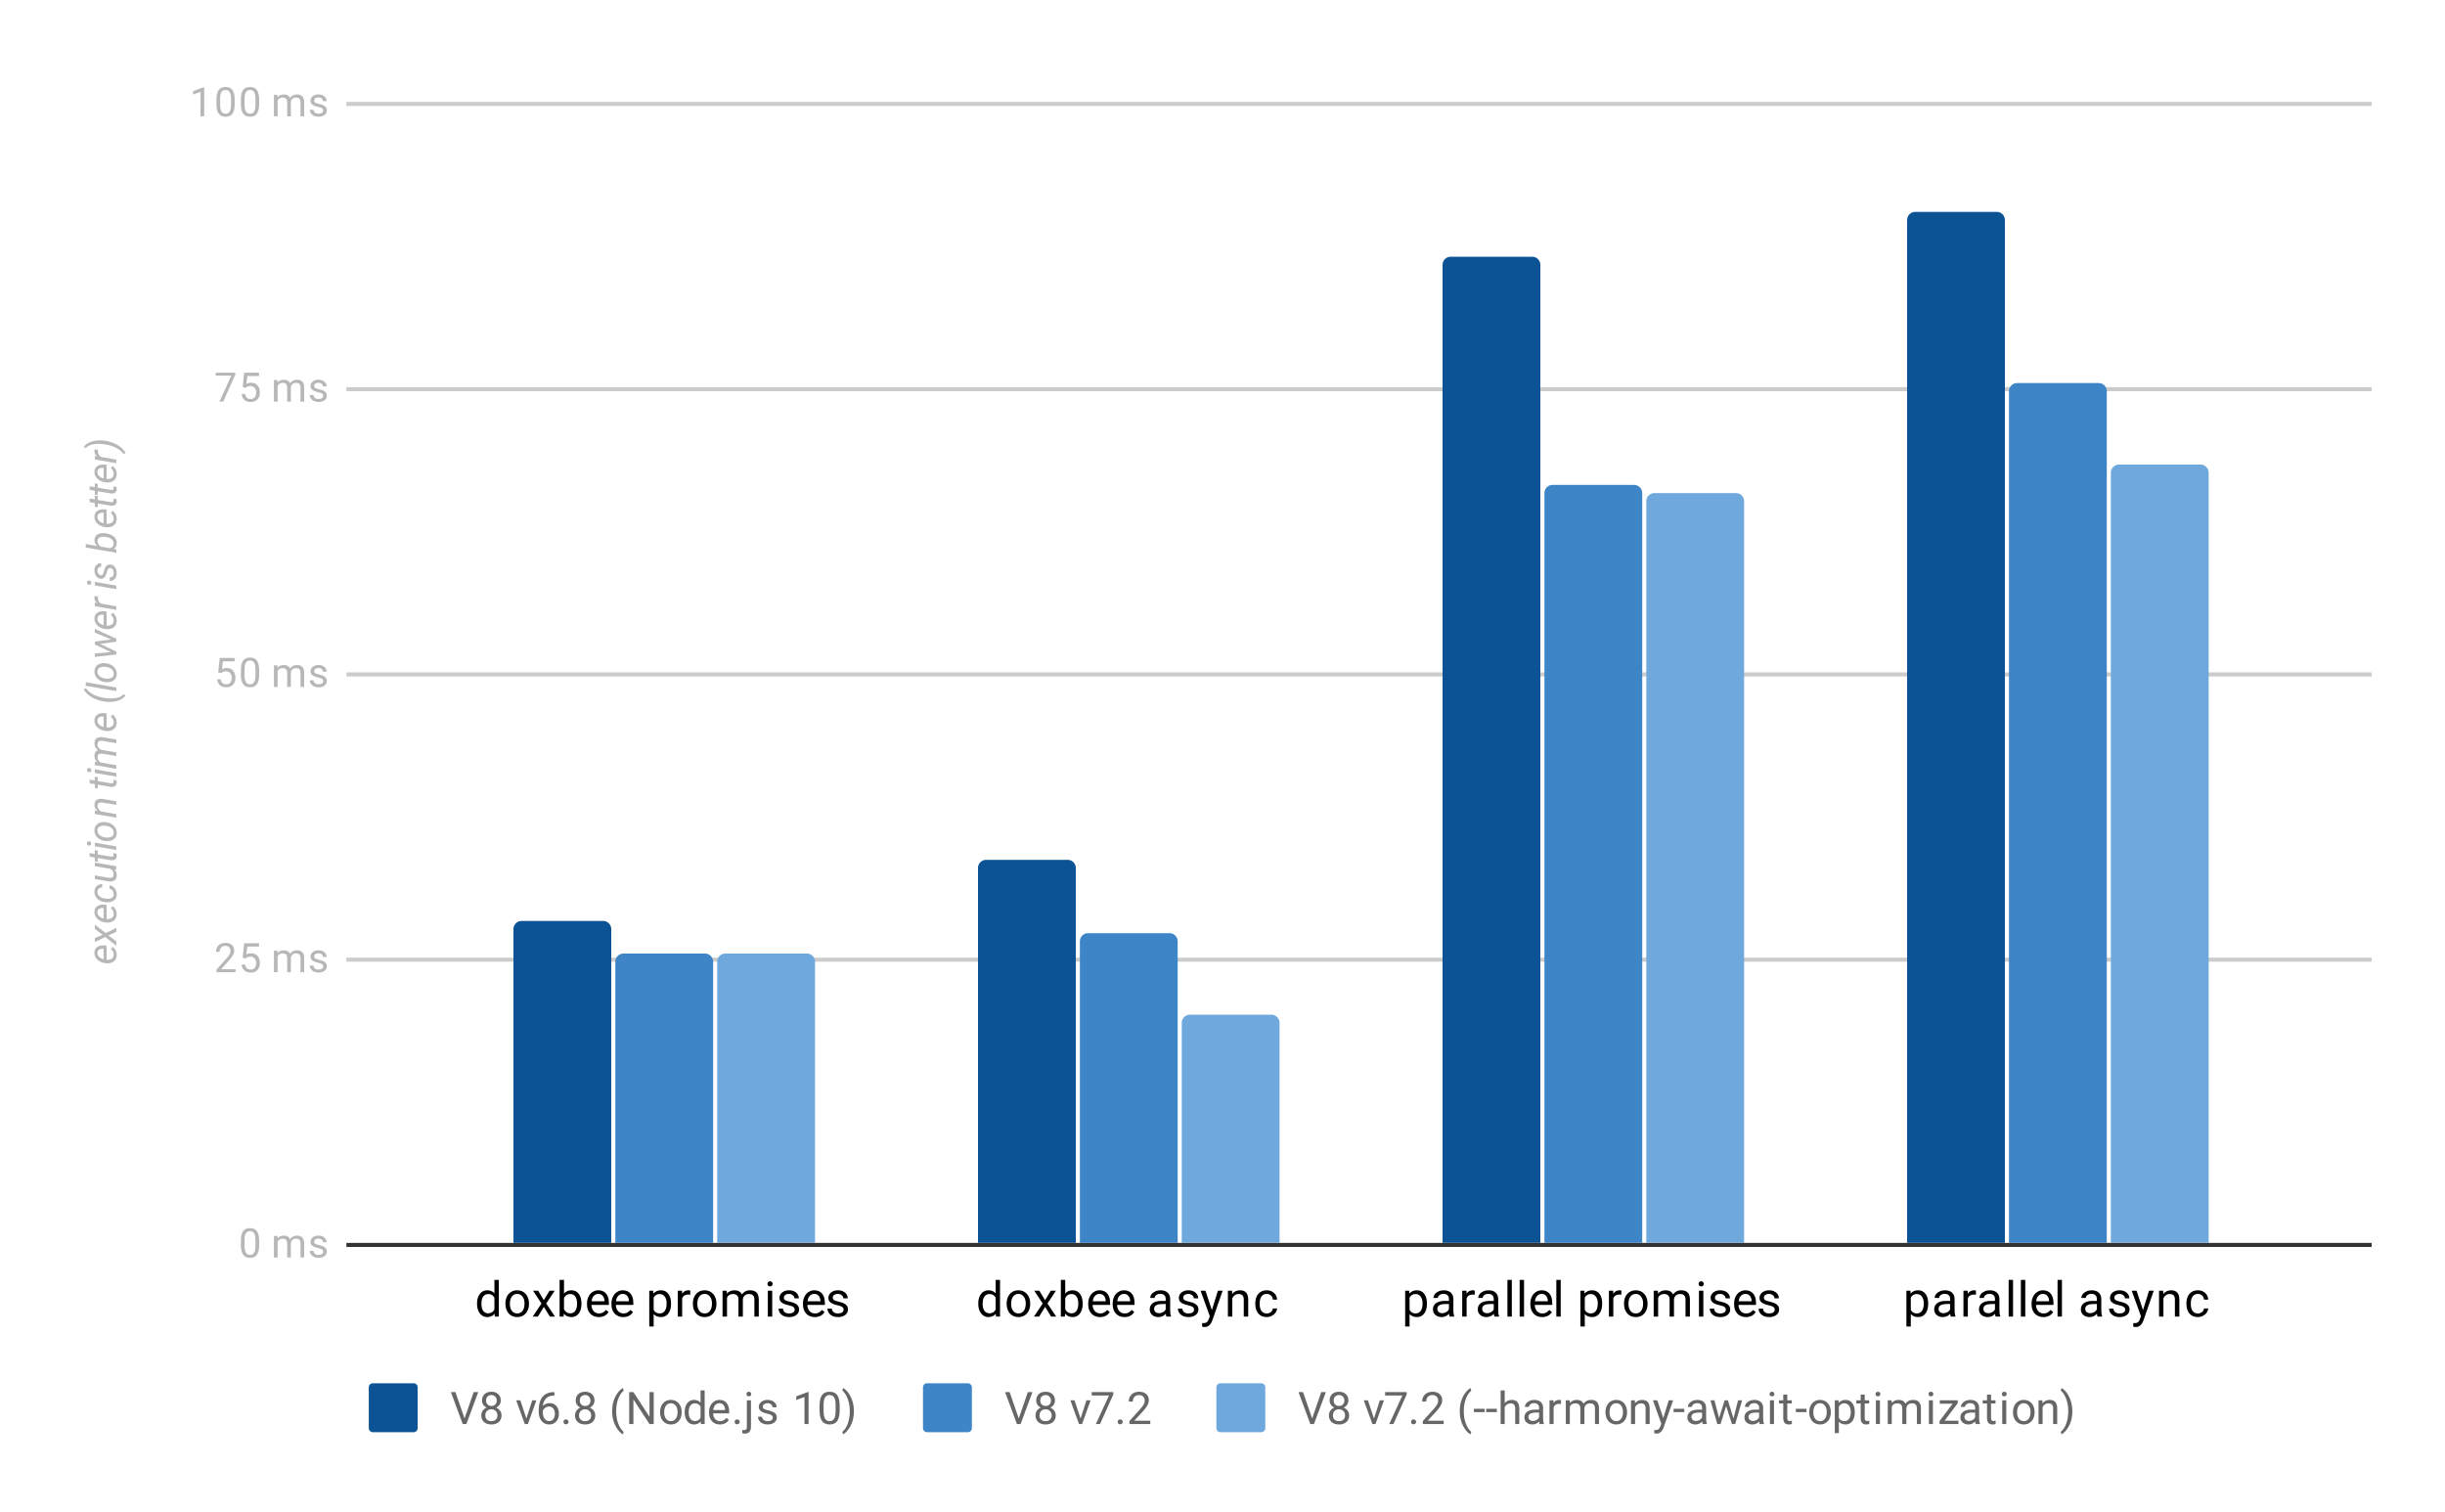
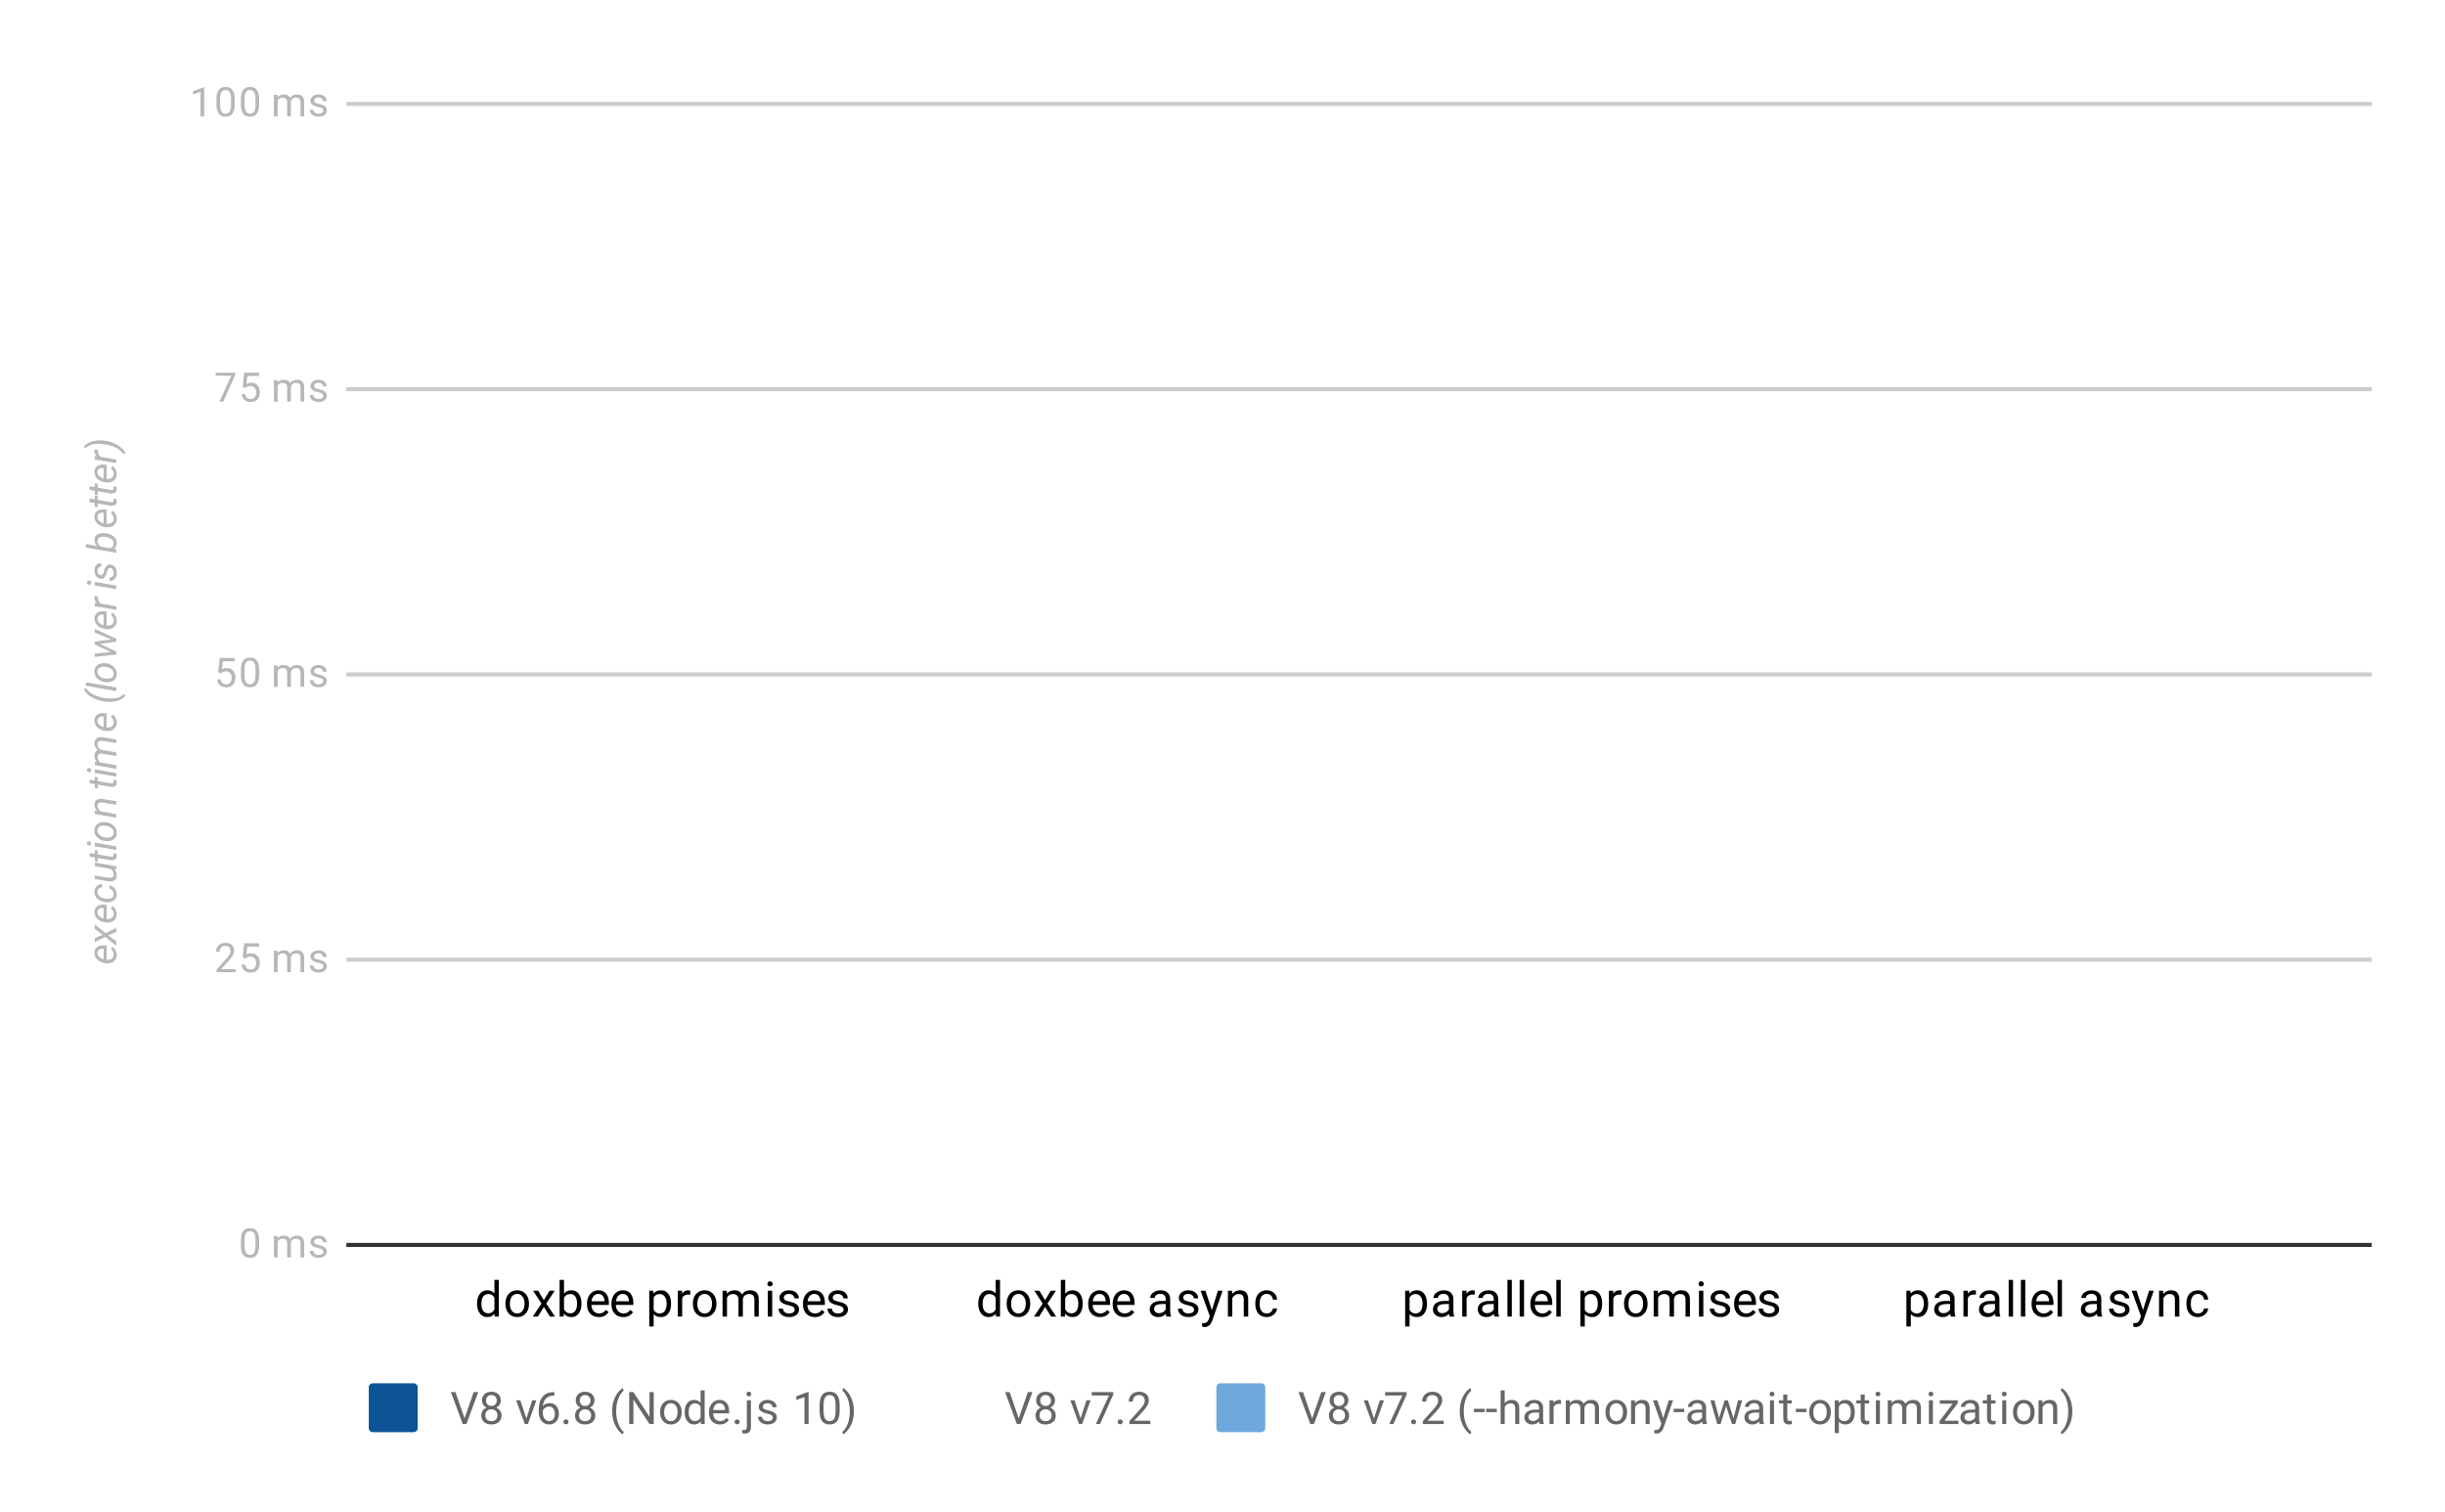
<svg xmlns="http://www.w3.org/2000/svg" fill="none" height="371" stroke-linecap="square" stroke-miterlimit="10" width="600">
  <clipPath id="a">
-     <path d="M85.55 25.05h495.9v280.033H85.55z" />
-   </clipPath>
-   <path d="M0 0h600v371H0z" fill="#fff" />
+     </clipPath>
+   <path d="M0 0h600v371H0" fill="#fff" />
  <path d="M0 0h600v371H0z" fill="#fff" />
  <path d="M85.5 305.5h496" stroke="#333" stroke-linecap="butt" />
  <path d="M85.5 235.5h496M85.5 165.5h496M85.5 95.5h496M85.5 25.5h496" stroke="#ccc" stroke-linecap="butt" />
  <path clip-path="url(#a)" d="M150 305h-24v-77a2 2 0 0 1 2-2h20a2 2 0 0 1 2 2zM264 305h-24v-92a2 2 0 0 1 2-2h20a2 2 0 0 1 2 2zM378 305h-24V65a2 2 0 0 1 2-2h20a2 2 0 0 1 2 2zM492 305h-24V54a2 2 0 0 1 2-2h20a2 2 0 0 1 2 2z" fill="#0b5394" />
  <path clip-path="url(#a)" d="M175 305h-24v-69a2 2 0 0 1 2-2h20a2 2 0 0 1 2 2zM289 305h-24v-74a2 2 0 0 1 2-2h20a2 2 0 0 1 2 2zM403 305h-24V121a2 2 0 0 1 2-2h20a2 2 0 0 1 2 2zM517 305h-24V96a2 2 0 0 1 2-2h20a2 2 0 0 1 2 2z" fill="#3d85c6" />
  <path clip-path="url(#a)" d="M200 305h-24v-69a2 2 0 0 1 2-2h20a2 2 0 0 1 2 2zM314 305h-24v-54a2 2 0 0 1 2-2h20a2 2 0 0 1 2 2zM428 305h-24V123a2 2 0 0 1 2-2h20a2 2 0 0 1 2 2zM542 305h-24V116a2 2 0 0 1 2-2h20a2 2 0 0 1 2 2z" fill="#6fa8dc" />
  <g fill="#b7b7b7">
    <path d="M28.644 234.38q-.016.984-.719 1.546-.719.547-1.812.469l-.22-.031q-.78-.079-1.421-.454-.656-.39-.984-.937-.329-.563-.313-1.203.016-.813.547-1.266.516-.469 1.406-.515.313-.016.64.015l.391.063v3.453q.72.078 1.235-.235.5-.328.515-.984.016-.781-.703-1.437l.438-.516q.469.344.75.875.265.516.25 1.156zm-4.735-.563q-.015.547.375.953.375.406 1.141.656v-2.578l-.078-.016q-.61-.078-1.016.203-.406.266-.422.782zm1.282-4.422l-1.922-1.438v-1.078l2.656 2.11 2.625-1.282v.953l-1.969.875 1.969 1.5v1.079l-2.719-2.188-2.562 1.25v-.969zm3.453-5.016q-.016.985-.719 1.547-.719.547-1.812.469l-.22-.031q-.78-.079-1.421-.454-.656-.39-.984-.937-.329-.563-.313-1.203.016-.813.547-1.266.516-.469 1.406-.515.313-.016.64.015l.391.063v3.453q.72.078 1.235-.235.5-.328.515-.984.016-.781-.703-1.437l.438-.516q.469.344.75.875.265.516.25 1.156zm-4.735-.562q-.015.547.375.953.375.406 1.141.656v-2.578l-.078-.016q-.61-.078-1.016.203-.406.266-.422.782zm4-4.391q.016-.469-.265-.844-.297-.39-.75-.5l-.016-.843q.5.078.922.406.406.328.64.828.22.484.204 1 0 .656-.328 1.125-.344.453-.938.672-.61.203-1.36.14l-.234-.03q-.765-.095-1.359-.438-.61-.36-.937-.922-.344-.563-.313-1.25.016-.828.563-1.328.53-.5 1.343-.5v.828q-.515.015-.828.297-.328.265-.344.734-.015.703.516 1.156.516.453 1.469.563l.125.015q.312.032.64.016.579-.031.907-.312.328-.297.343-.813zm.125-6.11q.641.61.61 1.579-.016.75-.531 1.125-.532.36-1.438.265l-3.406-.578v-.875l3.422.563q.218.031.422.015.359-.03.562-.203.188-.187.203-.531.031-.937-.765-1.453l-3.844-.672v-.875l5.281.906v.844zm-6.046-3.984l1.28.219v-.953l.704.125v.953l3.281.547q.125.016.235 0 .375-.031.375-.406 0-.157-.047-.438l.734.078q.094.313.094.64-.016.532-.39.798-.376.25-1.016.203l-3.266-.547v.938l-.703-.125v-.922l-1.281-.235zm6.562-1.625v.875l-5.281-.906v-.89zm-7.219-.734q0-.219.14-.36.142-.156.376-.156t.39.157q.141.14.157.375 0 .218-.14.375-.141.14-.376.14-.234-.015-.375-.156-.156-.14-.172-.375zm1.844-3.25q0-.656.36-1.125.343-.484.968-.703.61-.235 1.344-.156l.11.015q.765.094 1.39.453.625.36.984.953.344.579.313 1.266 0 .656-.344 1.14-.36.47-.969.688-.61.219-1.328.156-.828-.062-1.484-.437t-1.016-.953q-.36-.594-.328-1.297zm2.828 1.797q.313.047.64 0 .579-.047.923-.328.328-.297.343-.797.016-.438-.203-.813-.234-.375-.703-.625t-1.047-.328q-.453-.031-.75-.015-.593.062-.937.359-.344.297-.36.797-.015.672.532 1.156.547.484 1.453.594zm-2.734-6.61l.656.125q-.781-.703-.75-1.625.016-.734.516-1.093.5-.36 1.39-.266l3.469.578v.875l-3.484-.578q-.235-.031-.438 0-.687.078-.703.797-.016.797.86 1.406l3.765.656v.875l-5.281-.906zm-1.281-7.578l1.28.219v-.953l.704.125v.953l3.281.547q.125.016.235 0 .375-.031.375-.406 0-.157-.047-.438l.734.078q.094.313.094.64-.016.532-.39.798-.376.25-1.016.203l-3.266-.547v.938l-.703-.125v-.922l-1.281-.235zm6.562-1.625v.875l-5.281-.906v-.89zm-7.219-.734q0-.219.14-.36.142-.156.376-.156t.39.157q.141.14.157.375 0 .218-.14.375-.141.14-.376.14-.234-.015-.375-.156-.156-.14-.172-.375zm1.938-2.047l.578.11q-.703-.672-.672-1.61 0-.5.219-.844.219-.36.625-.484-.875-.75-.844-1.75.016-.797.531-1.172.5-.375 1.375-.281l3.469.578v.89l-3.484-.578q-.25-.03-.47 0-.655.094-.671.86-.016.484.297.89.312.391.812.5l3.516.594v.89l-3.484-.577q-.532-.078-.828.156-.297.234-.297.703-.032.828.75 1.313l3.859.671v.891l-5.281-.922zm5.375-9.547q-.016.985-.719 1.547-.719.547-1.812.469l-.22-.031q-.78-.079-1.421-.454-.656-.39-.984-.937-.329-.563-.313-1.203.016-.813.547-1.266.516-.469 1.406-.515.313-.016.64.015l.391.063v3.453q.72.078 1.235-.235.5-.328.515-.984.016-.781-.703-1.437l.438-.516q.469.344.75.875.265.516.25 1.156zm-4.735-.562q-.015.547.375.953.375.406 1.141.656v-2.578l-.078-.016q-.61-.078-1.016.203-.406.266-.422.782zm1.782-4.657q-1.141-.156-2.203-.593-1.079-.438-1.829-1.063-.75-.64-1.14-1.422l.61-.14q.577.78 1.5 1.328.905.547 2.187.844 1.265.296 2.484.28 1.016 0 1.781-.25.766-.265 1.219-.765l.547.219q-.563.828-1.672 1.266-1.11.421-2.547.375-.469 0-.89-.063zm2.859-3.453v.875l-7.5-1.297v-.875zm-5.375-3.984q0-.656.36-1.125.343-.484.968-.703.61-.235 1.344-.156l.11.015q.765.094 1.39.453.625.36.984.953.344.579.313 1.266 0 .656-.344 1.14-.36.47-.969.688-.61.219-1.328.156-.828-.062-1.484-.437t-1.016-.953q-.36-.594-.328-1.297zm2.828 1.797q.313.047.64 0 .579-.047.923-.328.328-.297.343-.797.016-.438-.203-.813-.234-.375-.703-.625t-1.047-.328q-.453-.031-.75-.015-.593.062-.937.359-.344.297-.36.797-.015.672.532 1.156.547.484 1.453.594zm1.297-9.594l-4.031-1.687v-.907l5.281 2.407v.718l-4 .547 4 1.89v.72l-5.281.578v-.844l3.937-.328-3.937-1.875v-.703zm1.344-4.547q-.016.985-.719 1.547-.719.547-1.812.469l-.22-.031q-.78-.079-1.421-.454-.656-.39-.984-.937-.329-.563-.313-1.203.016-.813.547-1.266.516-.469 1.406-.515.313-.016.64.015l.391.063v3.453q.72.078 1.235-.235.5-.328.515-.984.016-.781-.703-1.437l.438-.516q.469.344.75.875.265.516.25 1.156zm-4.735-.562q-.015.547.375.953.375.406 1.141.656v-2.578l-.078-.016q-.61-.078-1.016.203-.406.266-.422.782zm.157-5.438l-.032.422q0 .844.766 1.328l3.75.656v.875l-5.281-.906v-.86l.61.126q-.735-.563-.72-1.313 0-.172.079-.422zm4.484-2.672v.875l-5.281-.906v-.89zm-7.219-.734q0-.219.14-.36.142-.156.376-.156t.39.157q.141.14.157.375 0 .218-.14.375-.141.14-.376.14-.234-.015-.375-.156-.156-.14-.172-.375zm5.782-3.578q-.547-.078-.766.594l-.266.921q-.406 1.157-1.328 1.125-.703-.03-1.14-.625-.454-.609-.438-1.437 0-.797.469-1.297.453-.5 1.187-.484l-.015.89q-.391-.015-.641.25-.25.25-.266.688 0 .453.235.781.219.313.578.36.453.062.656-.563l.125-.438q.235-.906.61-1.28.375-.391.937-.36.5.031.86.328.359.281.562.781.187.485.172 1.031 0 .844-.485 1.391-.484.547-1.234.516v-.875q.438 0 .719-.282.265-.28.265-.78 0-.485-.203-.829-.218-.36-.593-.406zm-1.188-8.531q.813.109 1.469.453.64.343.969.843.312.485.296 1.094-.03.953-.718 1.422l.609.172v.812l-7.5-1.296v-.891l2.797.531q-.703-.625-.672-1.531.016-.766.563-1.188.53-.437 1.484-.453.312 0 .61.032zm-.5.843q-.719-.015-1.094.25-.375.25-.406.766-.016.828.828 1.406l2.313.39q.797-.296.812-1.093.031-.531-.297-.906-.328-.39-.906-.594-.594-.203-1.25-.219zm3.219-4.328q-.016.985-.719 1.547-.719.547-1.812.469l-.22-.031q-.78-.079-1.421-.454-.656-.39-.984-.937-.329-.563-.313-1.203.016-.813.547-1.266.516-.469 1.406-.515.313-.016.64.015l.391.063v3.453q.72.078 1.235-.235.5-.328.515-.984.016-.781-.703-1.437l.438-.516q.469.344.75.875.265.516.25 1.156zm-4.735-.562q-.015.547.375.953.375.406 1.141.656v-2.578l-.078-.016q-.61-.078-1.016.203-.406.266-.422.782zm-1.921-4.485l1.28.219v-.953l.704.125v.953l3.281.547q.125.016.235 0 .375-.031.375-.406 0-.157-.047-.438l.734.078q.094.313.094.64-.016.532-.39.798-.376.25-1.016.203l-3.266-.547v.938l-.703-.125v-.922l-1.281-.235zm0-3l1.28.219v-.953l.704.125v.953l3.281.547q.125.016.235 0 .375-.031.375-.406 0-.157-.047-.438l.734.078q.094.313.094.64-.016.532-.39.798-.376.25-1.016.203l-3.266-.547v.938l-.703-.125v-.922l-1.281-.235zm6.656-2.953q-.016.985-.719 1.547-.719.547-1.812.469l-.22-.031q-.78-.079-1.421-.454-.656-.39-.984-.937-.329-.563-.313-1.203.016-.813.547-1.266.516-.469 1.406-.515.313-.016.64.015l.391.063v3.453q.72.078 1.235-.235.5-.328.515-.984.016-.781-.703-1.437l.438-.516q.469.344.75.875.265.516.25 1.156zm-4.735-.562q-.015.547.375.953.375.406 1.141.656v-2.578l-.078-.016q-.61-.078-1.016.203-.406.266-.422.782zm.157-5.438l-.032.422q0 .844.766 1.328l3.75.656v.875l-5.281-.906v-.86l.61.126q-.735-.563-.72-1.313 0-.172.079-.422zm1.625-2.234q1.187.172 2.25.625 1.062.437 1.797 1.078.734.625 1.109 1.39l-.563.126q-1.25-1.672-4.046-2.235-1.125-.219-2.157-.219-2.093.032-3 1.016l-.547-.219q.375-.547 1.016-.922.625-.39 1.469-.562.828-.188 1.734-.156.469.015.89.062zM63.597 305.552q0 1.578-.547 2.36-.531.765-1.688.765-1.14 0-1.687-.75-.547-.75-.563-2.25v-1.203q0-1.578.532-2.328.547-.766 1.703-.766 1.156 0 1.687.735.547.734.563 2.265zm-.906-1.234q0-1.157-.329-1.672-.312-.531-1.015-.531-.688 0-1.016.53-.312.516-.312 1.595v1.453q0 1.156.328 1.703.344.547 1.015.547.672 0 .985-.516.328-.516.344-1.625zm5.39-1.016l.031.578q.579-.672 1.563-.672 1.11 0 1.516.844.25-.375.671-.61.438-.234 1-.234 1.75 0 1.782 1.828v3.547h-.907V305.1q0-.563-.265-.844-.25-.281-.86-.281-.515 0-.843.297-.328.297-.39.812v3.5h-.907v-3.468q0-1.141-1.125-1.141-.89 0-1.219.75v3.86h-.906v-5.282zm11.235 3.875q0-.36-.282-.562-.28-.204-.968-.344-.672-.156-1.079-.36-.406-.203-.609-.484-.187-.281-.187-.672 0-.656.546-1.094.563-.453 1.407-.453.906 0 1.453.47.562.452.562 1.171h-.906q0-.375-.312-.64-.313-.266-.797-.266-.485 0-.766.218-.281.22-.281.563 0 .328.25.5.266.156.937.312.688.141 1.11.36.422.203.61.5.202.297.202.719 0 .718-.562 1.14-.563.422-1.469.422-.625 0-1.125-.219-.484-.234-.766-.625-.265-.406-.265-.875h.906q.016.453.36.72.343.265.89.265.516 0 .828-.203.313-.22.313-.563zM57.8 238.575h-4.656v-.656l2.453-2.735q.547-.609.75-1 .219-.39.219-.812 0-.547-.344-.906-.328-.36-.89-.36-.673 0-1.048.39-.375.376-.375 1.063h-.906q0-.984.625-1.578.64-.61 1.703-.61.985 0 1.563.516t.578 1.391q0 1.047-1.344 2.5l-1.89 2.063H57.8zm1.75-3.563l.375-3.546h3.64v.828h-2.874l-.22 1.937q.517-.297 1.188-.297.97 0 1.532.641.578.64.578 1.734 0 1.094-.594 1.735-.594.625-1.656.625-.938 0-1.547-.516-.594-.531-.672-1.453h.86q.078.61.421.922.36.312.938.312.625 0 .984-.421.36-.438.36-1.188 0-.719-.391-1.14-.375-.438-1.031-.438-.579 0-.922.25l-.235.203zm8.531-1.718l.031.578q.579-.672 1.563-.672 1.11 0 1.516.844.25-.375.671-.61.438-.234 1-.234 1.75 0 1.782 1.828v3.547h-.907v-3.484q0-.563-.265-.844-.25-.281-.86-.281-.515 0-.843.296-.328.297-.39.813v3.5h-.907v-3.469q0-1.14-1.125-1.14-.89 0-1.219.75v3.859h-.906v-5.281zm11.235 3.875q0-.36-.282-.563-.28-.203-.968-.344-.672-.156-1.079-.359-.406-.203-.609-.484-.187-.282-.187-.672 0-.656.546-1.094.563-.453 1.407-.453.906 0 1.453.469.562.453.562 1.172h-.906q0-.375-.312-.641-.313-.266-.797-.266-.485 0-.766.22-.281.218-.281.562 0 .328.25.5.266.156.937.312.688.14 1.11.36.422.203.61.5.202.296.202.718 0 .719-.562 1.14-.563.423-1.469.423-.625 0-1.125-.219-.484-.234-.766-.625-.265-.406-.265-.875h.906q.016.453.36.719.343.265.89.265.516 0 .828-.203.313-.219.313-.562zM53.55 165.004l.375-3.547h3.64v.828h-2.874l-.22 1.938q.517-.297 1.188-.297.97 0 1.532.64.578.641.578 1.735t-.594 1.734q-.594.625-1.656.625-.938 0-1.547-.515-.594-.531-.672-1.453h.86q.078.609.421.922.36.312.938.312.625 0 .984-.422.36-.437.36-1.187 0-.72-.391-1.141-.375-.437-1.031-.437-.579 0-.922.25l-.235.203zm10.047.531q0 1.579-.547 2.36-.531.765-1.688.765-1.14 0-1.687-.75-.547-.75-.563-2.25v-1.203q0-1.578.532-2.328.547-.765 1.703-.765 1.156 0 1.687.734.547.734.563 2.266zm-.906-1.234q0-1.156-.329-1.672-.312-.531-1.015-.531-.688 0-1.016.531-.312.516-.312 1.594v1.453q0 1.156.328 1.703.344.547 1.015.547.672 0 .985-.516.328-.515.344-1.625zm5.39-1.016l.031.579q.579-.672 1.563-.672 1.11 0 1.516.843.25-.375.671-.609.438-.234 1-.234 1.75 0 1.782 1.828v3.547h-.907v-3.485q0-.562-.265-.843-.25-.282-.86-.282-.515 0-.843.297-.328.297-.39.813v3.5h-.907v-3.47q0-1.14-1.125-1.14-.89 0-1.219.75v3.86h-.906v-5.282zm11.235 3.875q0-.359-.282-.562-.28-.203-.968-.344-.672-.156-1.079-.36-.406-.202-.609-.484-.187-.28-.187-.671 0-.657.546-1.094.563-.453 1.407-.453.906 0 1.453.468.562.454.562 1.172h-.906q0-.375-.312-.64-.313-.266-.797-.266-.485 0-.766.219t-.281.562q0 .328.25.5.266.157.937.313.688.14 1.11.36.422.202.61.5.202.296.202.718 0 .719-.562 1.14-.563.422-1.469.422-.625 0-1.125-.218-.484-.235-.766-.625-.265-.407-.265-.875h.906q.016.453.36.718.343.266.89.266.516 0 .828-.203.313-.219.313-.563zM57.737 91.949l-2.953 6.61h-.937l2.922-6.376h-3.844v-.734h4.813zm1.813 3.047l.375-3.547h3.64v.828h-2.874l-.22 1.938q.517-.297 1.188-.297.97 0 1.532.64.578.641.578 1.735 0 1.093-.594 1.734-.594.625-1.656.625-.938 0-1.547-.516-.594-.53-.672-1.453h.86q.078.61.421.922.36.313.938.313.625 0 .984-.422.36-.438.36-1.188 0-.718-.391-1.14-.375-.438-1.031-.438-.579 0-.922.25l-.235.203zm8.531-1.719l.031.578q.579-.672 1.563-.672 1.11 0 1.516.844.25-.375.671-.61.438-.234 1-.234 1.75 0 1.782 1.828v3.547h-.907v-3.484q0-.563-.265-.844-.25-.281-.86-.281-.515 0-.843.297-.328.297-.39.812v3.5h-.907V95.09q0-1.141-1.125-1.141-.89 0-1.219.75v3.86h-.906v-5.282zm11.235 3.875q0-.36-.282-.562-.28-.204-.968-.344-.672-.156-1.079-.36-.406-.203-.609-.484-.187-.281-.187-.672 0-.656.546-1.094.563-.453 1.407-.453.906 0 1.453.47.562.452.562 1.171h-.906q0-.375-.312-.64-.313-.266-.797-.266-.485 0-.766.218-.281.22-.281.563 0 .328.25.5.266.156.937.312.688.141 1.11.36.422.203.61.5.202.297.202.719 0 .718-.562 1.14-.563.422-1.469.422-.625 0-1.125-.219-.484-.234-.766-.625-.265-.406-.265-.875h.906q.016.453.36.72.343.265.89.265.516 0 .828-.203.313-.22.313-.563zM50.112 28.55h-.906v-6.016l-1.828.657v-.813l2.594-.969h.14zm7.485-3.031q0 1.578-.547 2.36-.531.765-1.688.765-1.14 0-1.687-.75-.547-.75-.563-2.25V24.44q0-1.578.532-2.328.547-.766 1.703-.766 1.156 0 1.687.734.547.735.563 2.266zm-.906-1.235q0-1.156-.329-1.671-.312-.532-1.015-.532-.688 0-1.016.532-.312.515-.312 1.593v1.453q0 1.157.328 1.704.344.546 1.015.546.672 0 .985-.515.328-.516.344-1.625zm6.906 1.235q0 1.578-.547 2.36-.531.765-1.688.765-1.14 0-1.687-.75-.547-.75-.563-2.25V24.44q0-1.578.532-2.328.547-.766 1.703-.766 1.156 0 1.687.734.547.735.563 2.266zm-.906-1.235q0-1.156-.329-1.671-.312-.532-1.015-.532-.688 0-1.016.532-.312.515-.312 1.593v1.453q0 1.157.328 1.704.344.546 1.015.546.672 0 .985-.515.328-.516.344-1.625zm5.39-1.015l.031.578q.579-.672 1.563-.672 1.11 0 1.516.844.25-.375.671-.61.438-.234 1-.234 1.75 0 1.782 1.828v3.547h-.907v-3.484q0-.563-.265-.844-.25-.281-.86-.281-.515 0-.843.297-.328.296-.39.812v3.5h-.907v-3.469q0-1.14-1.125-1.14-.89 0-1.219.75v3.859h-.906v-5.281zm11.235 3.875q0-.36-.282-.563-.28-.203-.968-.343-.672-.157-1.079-.36-.406-.203-.609-.484-.187-.281-.187-.672 0-.656.546-1.094.563-.453 1.407-.453.906 0 1.453.469.562.453.562 1.172h-.906q0-.375-.312-.641-.313-.266-.797-.266-.485 0-.766.22-.281.218-.281.562 0 .328.25.5.266.156.937.312.688.14 1.11.36.422.203.61.5.202.296.202.718 0 .719-.562 1.14-.563.423-1.469.423-.625 0-1.125-.219-.484-.234-.766-.625-.265-.406-.265-.875h.906q.016.453.36.719.343.265.89.265.516 0 .828-.203.313-.218.313-.562z" />
  </g>
  <path d="M117.063 319.865q0-1.47.687-2.344.688-.89 1.813-.89 1.109 0 1.765.75v-3.298h1.078v9h-1l-.047-.687q-.656.812-1.812.812-1.094 0-1.797-.906-.688-.906-.688-2.36zm1.078.125q0 1.078.437 1.687.453.61 1.234.61 1.032 0 1.516-.938v-2.906q-.484-.89-1.5-.89-.797 0-1.25.608-.437.61-.437 1.829zm5.89-.141q0-.922.36-1.672.375-.75 1.03-1.14.657-.407 1.485-.407 1.297 0 2.094.89.813.891.813 2.391v.079q0 .921-.36 1.656-.36.734-1.015 1.156-.657.406-1.516.406-1.281 0-2.094-.89-.797-.907-.797-2.39zm1.094.14q0 1.047.484 1.688.5.64 1.313.64.828 0 1.312-.64.485-.656.485-1.828 0-1.031-.5-1.672-.485-.656-1.313-.656-.797 0-1.297.64-.484.625-.484 1.829zm8.328-.937l1.406-2.312h1.266l-2.078 3.14 2.14 3.203h-1.25l-1.468-2.375-1.469 2.375h-1.266l2.141-3.203-2.062-3.14h1.25zm9.235.938q0 1.453-.672 2.343-.657.875-1.782.875-1.203 0-1.859-.859l-.062.734h-.985v-9h1.078v3.36q.657-.813 1.813-.813t1.812.875q.657.86.657 2.39zm-1.079-.125q0-1.11-.437-1.704-.422-.609-1.219-.609-1.078 0-1.547.984v2.75q.5 1 1.547 1 .781 0 1.219-.609.437-.61.437-1.812zm5.344 3.343q-1.297 0-2.11-.843-.796-.86-.796-2.282v-.187q0-.953.36-1.688.359-.75 1-1.156.655-.422 1.405-.422 1.235 0 1.922.813.688.812.688 2.328v.453h-4.297q.031.937.547 1.516.531.578 1.344.578.562 0 .953-.235.406-.234.718-.625l.657.516q-.797 1.234-2.39 1.234zm-.14-5.687q-.657 0-1.11.484-.437.469-.531 1.328h3.172v-.078q-.047-.828-.453-1.281-.391-.453-1.078-.453zm6.14 5.687q-1.297 0-2.11-.843-.796-.86-.796-2.282v-.187q0-.953.36-1.688.359-.75 1-1.156.655-.422 1.405-.422 1.235 0 1.922.813.688.812.688 2.328v.453h-4.297q.031.937.547 1.516.531.578 1.344.578.562 0 .953-.235.406-.234.718-.625l.657.516q-.797 1.234-2.39 1.234zm-.14-5.687q-.657 0-1.11.484-.437.469-.531 1.328h3.172v-.078q-.047-.828-.453-1.281-.391-.453-1.078-.453zm11.859 2.469q0 1.437-.656 2.328-.657.89-1.797.89-1.157 0-1.813-.734v3.047h-1.078v-8.781h.984l.047.703q.672-.813 1.844-.813 1.14 0 1.797.86.672.859.672 2.39zm-1.078-.125q0-1.079-.469-1.688-.453-.625-1.25-.625-.984 0-1.469.86v3.03q.485.876 1.485.876.78 0 1.234-.61.469-.625.469-1.843zm5.797-2.157q-.25-.03-.532-.03-1.078 0-1.453.905v4.5h-1.078v-6.343h1.047l.016.734q.53-.844 1.515-.844.313 0 .485.078zm.64 2.141q0-.922.36-1.672.375-.75 1.03-1.14.657-.407 1.485-.407 1.297 0 2.094.89.813.891.813 2.391v.079q0 .921-.36 1.656-.36.734-1.015 1.156-.657.406-1.516.406-1.281 0-2.094-.89-.797-.907-.797-2.39zm1.094.14q0 1.047.484 1.688.5.64 1.313.64.828 0 1.312-.64.485-.656.485-1.828 0-1.031-.5-1.672-.485-.656-1.313-.656-.797 0-1.297.64-.484.625-.484 1.829zm7.219-3.25l.031.704q.687-.813 1.875-.813 1.328 0 1.812 1.016.313-.453.813-.735.516-.28 1.203-.28 2.094 0 2.125 2.202v4.25h-1.078v-4.187q0-.672-.313-1-.312-.344-1.046-.344-.61 0-1.016.36-.39.359-.453.968v4.203h-1.078v-4.156q0-1.375-1.36-1.375-1.062 0-1.453.906v4.625h-1.094v-6.343zm11.156 6.344h-1.078v-6.343h1.078zm-1.172-8.015q0-.266.156-.453.172-.188.485-.188.312 0 .469.188.171.187.171.453 0 .25-.172.437-.156.172-.468.172-.313 0-.485-.172-.156-.187-.156-.437zm6.688 6.328q0-.438-.344-.672-.328-.25-1.156-.422-.813-.172-1.297-.422-.485-.25-.719-.578-.219-.344-.219-.812 0-.782.656-1.313.657-.547 1.688-.547 1.078 0 1.734.563.672.547.672 1.406h-1.078q0-.438-.39-.75-.376-.328-.938-.328-.594 0-.938.265-.328.25-.328.657 0 .39.313.593.312.204 1.125.391.812.172 1.312.422t.735.61q.25.359.25.859 0 .86-.688 1.375-.672.515-1.75.515-.765 0-1.36-.265-.577-.282-.905-.766-.329-.484-.329-1.047h1.079q.03.547.437.875.406.313 1.078.313.61 0 .985-.25t.375-.672zm4.937 1.812q-1.297 0-2.11-.843-.796-.86-.796-2.282v-.187q0-.953.36-1.688.359-.75 1-1.156.655-.422 1.405-.422 1.235 0 1.922.813.688.812.688 2.328v.453h-4.297q.031.937.547 1.516.531.578 1.344.578.562 0 .953-.235.406-.234.718-.625l.657.516q-.797 1.234-2.39 1.234zm-.14-5.687q-.657 0-1.11.484-.437.469-.531 1.328h3.172v-.078q-.047-.828-.453-1.281-.391-.453-1.078-.453zm7.203 3.875q0-.438-.344-.672-.328-.25-1.156-.422-.813-.172-1.297-.422-.485-.25-.719-.578-.219-.344-.219-.812 0-.782.656-1.313.657-.547 1.688-.547 1.078 0 1.734.563.672.547.672 1.406h-1.078q0-.438-.39-.75-.376-.328-.938-.328-.594 0-.938.265-.328.25-.328.657 0 .39.313.593.312.204 1.125.391.812.172 1.312.422t.735.61q.25.359.25.859 0 .86-.688 1.375-.672.515-1.75.515-.765 0-1.36-.265-.577-.282-.905-.766-.329-.484-.329-1.047h1.079q.03.547.437.875.406.313 1.078.313.61 0 .985-.25t.375-.672zM240.063 319.865q0-1.47.687-2.344.688-.89 1.813-.89 1.109 0 1.765.75v-3.298h1.078v9h-1l-.047-.687q-.656.812-1.812.812-1.094 0-1.797-.906-.688-.906-.688-2.36zm1.078.125q0 1.078.437 1.687.453.61 1.235.61 1.03 0 1.515-.938v-2.906q-.484-.89-1.5-.89-.797 0-1.25.608-.437.61-.437 1.829zm5.89-.141q0-.922.36-1.672.375-.75 1.03-1.14.657-.407 1.485-.407 1.297 0 2.094.89.813.891.813 2.391v.079q0 .921-.36 1.656-.36.734-1.015 1.156-.657.406-1.516.406-1.281 0-2.094-.89-.797-.907-.797-2.39zm1.094.14q0 1.047.484 1.688.5.64 1.313.64.828 0 1.312-.64.485-.656.485-1.828 0-1.031-.5-1.672-.485-.656-1.313-.656-.797 0-1.297.64-.484.625-.484 1.829zm8.328-.937l1.406-2.312h1.266l-2.078 3.14 2.14 3.203h-1.25l-1.468-2.375-1.469 2.375h-1.266l2.141-3.203-2.063-3.14h1.25zm9.235.938q0 1.453-.672 2.343-.657.875-1.782.875-1.203 0-1.859-.859l-.063.734h-.984v-9h1.078v3.36q.656-.813 1.813-.813 1.156 0 1.812.875.656.86.656 2.39zm-1.079-.125q0-1.11-.437-1.704-.422-.609-1.219-.609-1.078 0-1.547.984v2.75q.5 1 1.547 1 .781 0 1.219-.609.437-.61.437-1.812zm5.344 3.343q-1.297 0-2.11-.843-.796-.86-.796-2.282v-.187q0-.953.36-1.688.359-.75 1-1.156.656-.422 1.406-.422 1.234 0 1.921.813.688.812.688 2.328v.453h-4.297q.031.937.547 1.516.531.578 1.344.578.562 0 .953-.235.406-.234.719-.625l.656.516q-.797 1.234-2.39 1.234zm-.14-5.687q-.657 0-1.11.484-.437.469-.531 1.328h3.172v-.078q-.047-.828-.453-1.281-.391-.453-1.079-.453zm6.14 5.687q-1.297 0-2.11-.843-.796-.86-.796-2.282v-.187q0-.953.36-1.688.359-.75 1-1.156.656-.422 1.406-.422 1.234 0 1.921.813.688.812.688 2.328v.453h-4.297q.031.937.547 1.516.531.578 1.344.578.562 0 .953-.235.406-.234.719-.625l.656.516q-.797 1.234-2.39 1.234zm-.14-5.687q-.657 0-1.11.484-.437.469-.531 1.328h3.172v-.078q-.047-.828-.453-1.281-.391-.453-1.079-.453zm10.421 5.562q-.093-.187-.156-.672-.75.797-1.797.797-.937 0-1.547-.53-.593-.532-.593-1.36 0-.985.75-1.532.75-.546 2.125-.546h1.046v-.5q0-.563-.343-.891-.328-.344-1-.344-.578 0-.969.297-.39.281-.39.703h-1.094q0-.484.328-.922.344-.437.922-.687.578-.266 1.265-.266 1.11 0 1.719.547.625.547.656 1.5v2.922q0 .875.219 1.39v.094zm-1.796-.828q.515 0 .968-.265.453-.266.656-.688v-1.297h-.843q-2 0-2 1.172 0 .5.344.797.343.281.875.281zm8.578-.86q0-.437-.344-.671-.328-.25-1.156-.422-.813-.172-1.297-.422-.485-.25-.719-.578-.219-.344-.219-.812 0-.782.656-1.313.657-.547 1.688-.547 1.078 0 1.734.563.672.547.672 1.406h-1.078q0-.438-.39-.75-.375-.328-.938-.328-.594 0-.938.265-.328.25-.328.657 0 .39.313.593.312.204 1.125.391.812.172 1.312.422t.735.61q.25.359.25.859 0 .86-.688 1.375-.672.515-1.75.515-.765 0-1.36-.265-.577-.282-.905-.766-.329-.484-.329-1.047h1.079q.03.547.437.875.406.313 1.078.313.61 0 .985-.25t.375-.672zm4.375.095l1.484-4.75h1.156l-2.547 7.328q-.593 1.578-1.875 1.578l-.218-.016-.391-.078v-.875l.281.016q.563 0 .86-.219.312-.219.515-.813l.235-.656-2.266-6.265h1.188zm4.953-4.75l.031.796q.734-.906 1.906-.906 2.016 0 2.031 2.266v4.187h-1.093v-4.203q0-.672-.313-1-.297-.328-.953-.328-.531 0-.937.281-.391.282-.61.735v4.515h-1.078v-6.343zm8.515 5.578q.579 0 1.016-.344.438-.36.484-.89h1.032q-.032.546-.391 1.046-.344.485-.922.781-.562.297-1.219.297-1.296 0-2.062-.859-.75-.875-.75-2.375v-.188q0-.921.328-1.64.344-.719.969-1.11.64-.406 1.515-.406 1.063 0 1.766.64.719.626.766 1.657h-1.032q-.046-.625-.468-1.016-.422-.39-1.032-.39-.828 0-1.28.594-.454.593-.454 1.718v.203q0 1.094.453 1.688.453.594 1.281.594zM350.172 319.99q0 1.437-.656 2.328-.657.89-1.797.89-1.156 0-1.813-.734v3.047h-1.078v-8.781h.985l.046.703q.672-.813 1.844-.813 1.14 0 1.797.86.672.859.672 2.39zm-1.078-.125q0-1.079-.469-1.688-.453-.625-1.25-.625-.984 0-1.469.86v3.03q.485.876 1.485.876.78 0 1.234-.61.469-.625.469-1.843zm6.64 3.218q-.093-.187-.156-.672-.75.797-1.797.797-.937 0-1.547-.53-.593-.532-.593-1.36 0-.985.75-1.532.75-.546 2.125-.546h1.046v-.5q0-.563-.343-.891-.328-.344-1-.344-.578 0-.969.297-.39.281-.39.703h-1.094q0-.484.328-.922.344-.437.922-.687.578-.266 1.265-.266 1.11 0 1.719.547.625.547.656 1.5v2.922q0 .875.219 1.39v.094zm-1.796-.828q.515 0 .968-.265.453-.266.656-.688v-1.297h-.843q-2 0-2 1.172 0 .5.344.797.343.281.875.281zm7.953-4.547q-.25-.03-.532-.03-1.078 0-1.453.905v4.5h-1.078v-6.343h1.047l.016.734q.53-.844 1.515-.844.313 0 .485.078zm4.843 5.375q-.093-.187-.156-.672-.75.797-1.797.797-.937 0-1.547-.53-.593-.532-.593-1.36 0-.985.75-1.532.75-.546 2.125-.546h1.046v-.5q0-.563-.343-.891-.328-.344-1-.344-.578 0-.969.297-.39.281-.39.703h-1.094q0-.484.328-.922.344-.437.922-.687.578-.266 1.265-.266 1.11 0 1.719.547.625.547.656 1.5v2.922q0 .875.219 1.39v.094zm-1.796-.828q.515 0 .968-.265.453-.266.656-.688v-1.297h-.843q-2 0-2 1.172 0 .5.344.797.343.281.875.281zm6.062.828h-1.078v-9H371zm3 0h-1.078v-9H374zm4.453.125q-1.297 0-2.11-.843-.796-.86-.796-2.282v-.187q0-.953.36-1.688.359-.75 1-1.156.656-.422 1.406-.422 1.234 0 1.921.813.688.812.688 2.328v.453h-4.297q.031.937.547 1.516.531.578 1.344.578.562 0 .953-.235.406-.234.719-.625l.656.516q-.797 1.234-2.39 1.234zm-.14-5.687q-.657 0-1.11.484-.437.469-.531 1.328h3.172v-.078q-.047-.828-.453-1.281-.391-.453-1.079-.453zm4.687 5.562h-1.078v-9H383zm10.172-3.093q0 1.437-.656 2.328-.657.89-1.797.89-1.156 0-1.813-.734v3.047h-1.078v-8.781h.985l.046.703q.672-.813 1.844-.813 1.14 0 1.797.86.672.859.672 2.39zm-1.078-.125q0-1.079-.469-1.688-.453-.625-1.25-.625-.984 0-1.469.86v3.03q.485.876 1.485.876.78 0 1.234-.61.469-.625.469-1.843zm5.797-2.157q-.25-.03-.532-.03-1.078 0-1.453.905v4.5h-1.078v-6.343h1.047l.016.734q.53-.844 1.515-.844.313 0 .485.078zm.64 2.141q0-.922.36-1.672.375-.75 1.03-1.14.657-.407 1.485-.407 1.297 0 2.094.89.813.891.813 2.391v.079q0 .921-.36 1.656-.36.734-1.015 1.156-.657.406-1.516.406-1.281 0-2.094-.89-.797-.907-.797-2.39zm1.094.14q0 1.047.484 1.688.5.64 1.313.64.828 0 1.312-.64.485-.656.485-1.828 0-1.031-.5-1.672-.485-.656-1.313-.656-.797 0-1.297.64-.484.625-.484 1.829zm7.219-3.25l.031.704q.688-.813 1.875-.813 1.328 0 1.813 1.016.312-.453.812-.735.516-.28 1.203-.28 2.094 0 2.125 2.202v4.25h-1.078v-4.187q0-.672-.313-1-.312-.344-1.046-.344-.61 0-1.016.36-.39.359-.453.968v4.203h-1.078v-4.156q0-1.375-1.36-1.375-1.062 0-1.453.906v4.625h-1.094v-6.343zM418 323.084h-1.078v-6.343H418zm-1.172-8.015q0-.266.156-.453.172-.188.485-.188.312 0 .469.188.171.187.171.453 0 .25-.171.437-.157.172-.47.172-.312 0-.484-.172-.156-.187-.156-.437zm6.688 6.328q0-.438-.344-.672-.328-.25-1.156-.422-.813-.172-1.297-.422-.485-.25-.719-.578-.219-.344-.219-.812 0-.782.656-1.313.657-.547 1.688-.547 1.078 0 1.734.563.672.547.672 1.406h-1.078q0-.438-.39-.75-.375-.328-.938-.328-.594 0-.938.265-.328.25-.328.657 0 .39.313.593.312.204 1.125.391.812.172 1.312.422t.735.61q.25.359.25.859 0 .86-.688 1.375-.672.515-1.75.515-.765 0-1.36-.265-.577-.282-.905-.766-.329-.484-.329-1.047h1.079q.03.547.437.875.406.313 1.078.313.61 0 .985-.25t.375-.672zm4.937 1.812q-1.297 0-2.11-.843-.796-.86-.796-2.282v-.187q0-.953.36-1.688.359-.75 1-1.156.656-.422 1.406-.422 1.234 0 1.921.813.688.812.688 2.328v.453h-4.297q.031.937.547 1.516.531.578 1.344.578.562 0 .953-.235.406-.234.719-.625l.656.516q-.797 1.234-2.39 1.234zm-.14-5.687q-.657 0-1.11.484-.437.469-.531 1.328h3.172v-.078q-.047-.828-.453-1.281-.391-.453-1.079-.453zm7.203 3.875q0-.438-.344-.672-.328-.25-1.156-.422-.813-.172-1.297-.422-.485-.25-.719-.578-.219-.344-.219-.812 0-.782.656-1.313.657-.547 1.688-.547 1.078 0 1.734.563.672.547.672 1.406h-1.078q0-.438-.39-.75-.375-.328-.938-.328-.594 0-.938.265-.328.25-.328.657 0 .39.313.593.312.204 1.125.391.812.172 1.312.422t.735.61q.25.359.25.859 0 .86-.688 1.375-.672.515-1.75.515-.765 0-1.36-.265-.577-.282-.905-.766-.329-.484-.329-1.047h1.079q.03.547.437.875.406.313 1.078.313.61 0 .985-.25t.375-.672zM473.172 319.99q0 1.437-.656 2.328-.657.89-1.797.89-1.156 0-1.813-.734v3.047h-1.078v-8.781h.985l.046.703q.672-.813 1.844-.813 1.14 0 1.797.86.672.859.672 2.39zm-1.078-.125q0-1.079-.469-1.688-.453-.625-1.25-.625-.984 0-1.469.86v3.03q.485.876 1.485.876.78 0 1.234-.61.469-.625.469-1.843zm6.64 3.218q-.093-.187-.156-.672-.75.797-1.797.797-.937 0-1.547-.53-.593-.532-.593-1.36 0-.985.75-1.532.75-.546 2.125-.546h1.046v-.5q0-.563-.343-.891-.328-.344-1-.344-.578 0-.969.297-.39.281-.39.703h-1.094q0-.484.328-.922.344-.437.922-.687.578-.266 1.265-.266 1.11 0 1.719.547.625.547.656 1.5v2.922q0 .875.219 1.39v.094zm-1.796-.828q.515 0 .968-.265.453-.266.656-.688v-1.297h-.843q-2 0-2 1.172 0 .5.344.797.343.281.875.281zm7.953-4.547q-.25-.03-.532-.03-1.078 0-1.453.905v4.5h-1.078v-6.343h1.047l.016.734q.53-.844 1.515-.844.313 0 .485.078zm4.843 5.375q-.093-.187-.156-.672-.75.797-1.797.797-.937 0-1.547-.53-.593-.532-.593-1.36 0-.985.75-1.532.75-.546 2.125-.546h1.046v-.5q0-.563-.343-.891-.328-.344-1-.344-.578 0-.969.297-.39.281-.39.703h-1.094q0-.484.328-.922.344-.437.922-.687.578-.266 1.265-.266 1.11 0 1.719.547.625.547.656 1.5v2.922q0 .875.219 1.39v.094zm-1.796-.828q.515 0 .968-.265.453-.266.656-.688v-1.297h-.843q-2 0-2 1.172 0 .5.344.797.343.281.875.281zm6.062.828h-1.078v-9H494zm3 0h-1.078v-9H497zm4.453.125q-1.297 0-2.11-.843-.796-.86-.796-2.282v-.187q0-.953.36-1.688.359-.75 1-1.156.656-.422 1.406-.422 1.234 0 1.921.813.688.812.688 2.328v.453h-4.297q.031.937.547 1.516.531.578 1.344.578.562 0 .953-.235.406-.234.719-.625l.656.516q-.797 1.234-2.39 1.234zm-.14-5.687q-.657 0-1.11.484-.437.469-.531 1.328h3.172v-.078q-.047-.828-.453-1.281-.391-.453-1.079-.453zm4.687 5.562h-1.078v-9H506zm8.734 0q-.093-.187-.156-.672-.75.797-1.797.797-.937 0-1.547-.53-.593-.532-.593-1.36 0-.985.75-1.532.75-.546 2.125-.546h1.047v-.5q0-.563-.344-.891-.328-.344-1-.344-.578 0-.969.297-.39.281-.39.703h-1.094q0-.484.328-.922.344-.437.922-.687.578-.266 1.265-.266 1.11 0 1.719.547.625.547.656 1.5v2.922q0 .875.219 1.39v.094zm-1.796-.828q.515 0 .968-.265.453-.266.657-.688v-1.297h-.844q-2 0-2 1.172 0 .5.344.797.343.281.875.281zm8.578-.86q0-.437-.344-.671-.328-.25-1.156-.422-.813-.172-1.297-.422-.485-.25-.719-.578-.219-.344-.219-.812 0-.782.657-1.313.656-.547 1.687-.547 1.078 0 1.734.563.672.547.672 1.406h-1.078q0-.438-.39-.75-.375-.328-.938-.328-.594 0-.938.265-.328.25-.328.657 0 .39.313.593.312.204 1.125.391.812.172 1.312.422t.735.61q.25.359.25.859 0 .86-.688 1.375-.672.515-1.75.515-.765 0-1.36-.265-.577-.282-.905-.766-.328-.484-.328-1.047h1.078q.03.547.437.875.406.313 1.078.313.61 0 .985-.25t.375-.672zm4.375.095l1.484-4.75h1.156l-2.547 7.328q-.593 1.578-1.875 1.578l-.218-.016-.391-.078v-.875l.281.016q.563 0 .86-.219.312-.219.515-.813l.235-.656-2.266-6.265h1.188zm4.953-4.75l.031.796q.734-.906 1.906-.906 2.016 0 2.032 2.266v4.187h-1.094v-4.203q0-.672-.313-1-.297-.328-.953-.328-.531 0-.937.281-.391.282-.61.735v4.515h-1.078v-6.343zm8.515 5.578q.579 0 1.016-.344.438-.36.484-.89h1.032q-.032.546-.391 1.046-.344.485-.922.781-.562.297-1.219.297-1.296 0-2.062-.859-.75-.875-.75-2.375v-.188q0-.921.328-1.64.344-.719.969-1.11.64-.406 1.515-.406 1.063 0 1.766.64.719.626.766 1.657h-1.032q-.047-.625-.468-1.016-.422-.39-1.032-.39-.828 0-1.28.594-.454.593-.454 1.718v.203q0 1.094.453 1.688.453.594 1.281.594z" fill="#000" />
  <path d="M90.5 340.45a1 1 0 0 1 1-1h10a1 1 0 0 1 1 1v10a1 1 0 0 1-1 1h-10a1 1 0 0 1-1-1z" fill="#0b5394" />
  <path d="M114 348.075l2.234-6.453h1.125l-2.906 7.828h-.906l-2.89-7.828h1.109zm8.89-4.406q0 .593-.312 1.047-.297.453-.828.718.61.25.969.766.36.5.36 1.14 0 1.016-.688 1.626-.688.593-1.797.593-1.14 0-1.813-.593-.672-.61-.672-1.625 0-.641.344-1.141.344-.516.953-.781-.515-.25-.828-.703-.297-.47-.297-1.047 0-.985.625-1.563.64-.578 1.688-.578 1.031 0 1.656.578.64.578.64 1.563zm-.812 3.656q0-.656-.422-1.063-.406-.421-1.078-.421t-1.078.406q-.406.406-.406 1.078 0 .656.39 1.047.407.375 1.11.375.687 0 1.078-.375.406-.39.406-1.047zm-1.484-4.984q-.594 0-.953.359-.36.36-.36.984 0 .594.36.97.359.359.953.359t.953-.36q.36-.375.36-.969 0-.593-.376-.968-.375-.375-.937-.375zm8.578 5.765l1.437-4.468h1.016l-2.078 5.812h-.766l-2.11-5.812h1.016zm6.875-6.484v.844h-.188q-1.156.015-1.843.687-.688.672-.797 1.875.625-.703 1.687-.703 1.031 0 1.64.719.61.719.61 1.86 0 1.202-.672 1.937-.656.718-1.75.718-1.125 0-1.828-.859-.703-.86-.703-2.219v-.39q0-2.157.922-3.297.922-1.14 2.75-1.172zm-1.297 3.531q-.516 0-.953.313-.422.297-.594.75v.375q0 .968.438 1.562.437.578 1.093.578.672 0 1.047-.484.39-.5.39-1.297 0-.812-.39-1.297-.39-.5-1.031-.5zm3.531 3.781q0-.265.14-.437.157-.172.454-.172.313 0 .469.172.172.172.172.437 0 .235-.172.407-.156.172-.469.172-.297 0-.453-.172-.14-.172-.14-.407zm7.61-5.265q0 .594-.313 1.047-.297.453-.828.718.61.25.969.766.36.5.36 1.14 0 1.016-.688 1.626-.688.593-1.797.593-1.14 0-1.813-.593-.672-.61-.672-1.625 0-.641.344-1.141.344-.516.953-.781-.515-.25-.828-.703-.297-.47-.297-1.047 0-.985.625-1.563.64-.578 1.688-.578 1.031 0 1.656.578.64.578.64 1.563zm-.813 3.656q0-.656-.422-1.062-.406-.422-1.078-.422t-1.078.406q-.406.406-.406 1.078 0 .656.39 1.047.407.375 1.11.375.687 0 1.078-.375.406-.39.406-1.047zm-1.484-4.984q-.594 0-.953.359-.36.36-.36.984 0 .594.36.97.359.359.953.359t.953-.36q.36-.375.36-.969 0-.593-.376-.968-.375-.375-.937-.375zm6.625 3.937q0-1.219.312-2.328.328-1.125.969-2.031.656-.922 1.344-1.297l.203.656q-.781.61-1.281 1.844-.5 1.234-.547 2.766l-.016.453q0 2.078.766 3.593.453.922 1.078 1.438l-.203.61q-.719-.407-1.36-1.345-1.265-1.828-1.265-4.359zm10.203 3.172h-1.047l-3.938-6.031v6.031h-1.03v-7.828h1.03l3.954 6.062v-6.062h1.03zm1.562-2.953q0-.86.328-1.531.344-.688.938-1.063.61-.375 1.375-.375 1.188 0 1.922.828.734.813.734 2.188v.062q0 .844-.328 1.532-.328.671-.937 1.046-.594.375-1.375.375-1.188 0-1.922-.812-.735-.828-.735-2.188zm1 .11q0 .968.453 1.562.454.578 1.204.578t1.187-.594q.453-.594.453-1.656 0-.969-.453-1.563-.453-.593-1.203-.593-.734 0-1.188.593-.453.579-.453 1.672zm5.032-.11q0-1.344.625-2.156.64-.813 1.656-.813 1.031 0 1.625.703V341.2h1v8.25H172l-.047-.625q-.594.734-1.656.734-1.016 0-1.656-.828-.625-.828-.625-2.156zm.984.11q0 .984.406 1.546.422.563 1.14.563.938 0 1.376-.844V345.2q-.453-.828-1.375-.828-.719 0-1.14.562-.407.563-.407 1.672zm7.656 2.952q-1.172 0-1.922-.765-.734-.781-.734-2.094v-.172q0-.875.328-1.547.328-.687.922-1.062.594-.39 1.297-.39 1.125 0 1.75.75.64.75.64 2.14v.406H175q.016.86.484 1.39.485.532 1.235.532.531 0 .89-.219.36-.219.641-.562l.61.468q-.735 1.125-2.204 1.125zm-.11-5.218q-.609 0-1.015.437-.406.438-.5 1.235h2.906v-.079q-.046-.75-.421-1.171-.36-.422-.97-.422zm3.735 4.593q0-.265.14-.437.157-.172.454-.172.312 0 .469.172.172.172.172.437 0 .235-.172.407-.157.172-.469.172-.297 0-.453-.172-.14-.172-.14-.407zm4-5.296v6.484q0 1.672-1.515 1.672-.329 0-.61-.094v-.797q.172.047.453.047.328 0 .5-.187.172-.172.172-.625v-6.5zm-1.094-1.547q0-.235.141-.391.156-.172.438-.172.28 0 .437.172.156.156.156.406 0 .235-.156.39-.156.157-.453.157-.281 0-.422-.156-.14-.156-.14-.406zm6.454 5.812q0-.39-.313-.61-.297-.234-1.062-.39-.75-.172-1.188-.39-.437-.22-.656-.532-.219-.312-.219-.75 0-.718.61-1.203.609-.5 1.546-.5.985 0 1.594.516.625.5.625 1.297h-1q0-.407-.344-.704-.343-.296-.875-.296-.547 0-.859.25-.297.234-.297.609 0 .36.281.547.282.172 1.032.344.75.171 1.203.406.468.219.687.547.219.328.219.797 0 .78-.625 1.25-.61.468-1.61.468-.703 0-1.234-.25t-.844-.687q-.296-.438-.296-.953H187q.031.484.406.781.375.297.985.297.562 0 .906-.219.344-.234.344-.625zm8.78 1.547h-1v-6.625l-2.015.734v-.906l2.86-1.062h.156zm7.626-3.328q0 1.734-.594 2.594-.594.843-1.86.843-1.25 0-1.859-.828-.593-.828-.609-2.484v-1.328q0-1.719.594-2.547.593-.844 1.86-.844 1.265 0 1.858.813.594.797.61 2.484zm-.985-1.36q0-1.265-.359-1.843-.36-.578-1.125-.578-.75 0-1.11.578-.343.562-.359 1.765v1.579q0 1.28.36 1.89.375.594 1.125.594.734 0 1.094-.563.359-.578.375-1.796zm4.485 1.563q0 1.203-.313 2.313-.312 1.093-.968 2.015-.641.922-1.36 1.328l-.203-.61q.828-.64 1.328-1.968.5-1.344.516-2.969v-.171q0-1.125-.235-2.094-.234-.969-.656-1.735-.422-.765-.953-1.203l.203-.61q.719.392 1.36 1.313.64.922.953 2.032.328 1.093.328 2.359z" fill="#666" />
-   <path d="M226.5 340.45a1 1 0 0 1 1-1h10a1 1 0 0 1 1 1v10a1 1 0 0 1-1 1h-10a1 1 0 0 1-1-1z" fill="#3d85c6" />
  <path d="M250 348.075l2.234-6.453h1.125l-2.906 7.828h-.906l-2.89-7.828h1.109zm8.89-4.406q0 .593-.312 1.047-.297.453-.828.718.61.25.969.766.36.5.36 1.14 0 1.016-.688 1.626-.688.593-1.797.593-1.14 0-1.813-.593-.672-.61-.672-1.625 0-.641.344-1.141.344-.516.953-.781-.515-.25-.828-.703-.297-.47-.297-1.047 0-.985.625-1.563.64-.578 1.688-.578 1.031 0 1.656.578.64.578.64 1.563zm-.812 3.656q0-.656-.422-1.063-.406-.421-1.078-.421t-1.078.406q-.406.406-.406 1.078 0 .656.39 1.047.407.375 1.11.375.687 0 1.078-.375.406-.39.406-1.047zm-1.484-4.984q-.594 0-.953.359-.36.36-.36.984 0 .594.36.97.359.359.953.359t.953-.36q.36-.375.36-.969 0-.593-.376-.968-.375-.375-.937-.375zm8.578 5.765l1.437-4.468h1.016l-2.078 5.812h-.766l-2.11-5.812h1.016zm8.031-5.922l-3.25 7.266h-1.031l3.219-7h-4.235v-.828h5.297zm1.078 6.75q0-.265.14-.437.157-.172.454-.172.313 0 .469.172.172.172.172.437 0 .235-.172.407-.156.172-.469.172-.297 0-.453-.172-.14-.172-.14-.407zm8 .516h-5.125v-.719l2.703-3q.594-.687.829-1.11.234-.437.234-.89 0-.61-.375-1t-.985-.39q-.75 0-1.156.421-.406.422-.406 1.172h-1q0-1.078.688-1.734.703-.672 1.875-.672 1.078 0 1.718.578.64.563.64 1.516 0 1.156-1.484 2.75l-2.093 2.266h3.937z" fill="#666" />
  <path d="M298.5 340.45a1 1 0 0 1 1-1h10a1 1 0 0 1 1 1v10a1 1 0 0 1-1 1h-10a1 1 0 0 1-1-1z" fill="#6fa8dc" />
  <path d="M322 348.075l2.234-6.453h1.125l-2.906 7.828h-.906l-2.89-7.828h1.109zm8.89-4.406q0 .593-.312 1.047-.297.453-.828.718.61.25.969.766.36.5.36 1.14 0 1.016-.688 1.626-.688.593-1.797.593-1.14 0-1.813-.593-.672-.61-.672-1.625 0-.641.344-1.141.344-.516.953-.781-.515-.25-.828-.703-.297-.47-.297-1.047 0-.985.625-1.563.64-.578 1.688-.578 1.031 0 1.656.578.64.578.64 1.563zm-.812 3.656q0-.656-.422-1.063-.406-.421-1.078-.421t-1.078.406q-.406.406-.406 1.078 0 .656.39 1.047.407.375 1.11.375.687 0 1.078-.375.406-.39.406-1.047zm-1.484-4.984q-.594 0-.953.359-.36.36-.36.984 0 .594.36.97.359.359.953.359t.953-.36q.36-.375.36-.969 0-.593-.376-.968-.375-.375-.937-.375zm8.578 5.765l1.437-4.468h1.016l-2.078 5.812h-.766l-2.11-5.812h1.016zm8.031-5.922l-3.25 7.266h-1.031l3.219-7h-4.235v-.828h5.297zm1.078 6.75q0-.265.14-.437.157-.172.454-.172.313 0 .469.172.172.172.172.437 0 .235-.172.407-.156.172-.469.172-.297 0-.453-.172-.14-.172-.14-.407zm8 .516h-5.125v-.719l2.703-3q.594-.687.829-1.11.234-.437.234-.89 0-.61-.375-1t-.985-.39q-.75 0-1.156.421-.406.422-.406 1.172h-1q0-1.078.688-1.734.703-.672 1.875-.672 1.078 0 1.718.578.64.563.64 1.516 0 1.156-1.484 2.75l-2.093 2.266h3.937zm3.938-3.172q0-1.219.312-2.328.328-1.125.969-2.031.656-.922 1.344-1.297l.203.656q-.781.61-1.281 1.844-.5 1.234-.547 2.766l-.016.453q0 2.078.766 3.593.453.922 1.078 1.438l-.203.61q-.719-.407-1.36-1.345-1.265-1.828-1.265-4.359zm6.094.25h-2.61v-.812h2.61zm3 0h-2.61v-.812h2.61zm1.937-2.187q.656-.813 1.719-.813 1.844 0 1.86 2.078v3.844h-1v-3.844q0-.625-.282-.922-.281-.312-.89-.312-.47 0-.844.266-.36.25-.563.671v4.141h-1v-8.25h1zm8.594 5.109q-.094-.172-.14-.61-.704.72-1.657.72-.86 0-1.422-.485-.547-.484-.547-1.234 0-.907.688-1.407.703-.515 1.953-.515h.969v-.453q0-.516-.313-.829-.313-.312-.922-.312-.531 0-.89.281-.36.266-.36.64h-1q0-.437.313-.843.312-.406.828-.64.531-.235 1.172-.235 1 0 1.562.5.578.5.594 1.39v2.673q0 .796.203 1.265v.094zm-1.656-.75q.468 0 .89-.234.422-.25.61-.641v-1.187h-.782q-1.828 0-1.828 1.062 0 .469.313.734.312.266.796.266zm6.875-4.172q-.235-.031-.485-.031-.984 0-1.328.828v4.125h-1v-5.812h.969l.015.671q.485-.78 1.391-.78.281 0 .438.077zm2.125-.89l.03.64q.641-.75 1.72-.75 1.218 0 1.656.938.297-.422.75-.672.469-.266 1.11-.266 1.905 0 1.937 2.031v3.891h-.985v-3.828q0-.625-.297-.938-.28-.312-.953-.312-.547 0-.922.328-.359.328-.421.89v3.86h-1v-3.812q0-1.266-1.235-1.266-.984 0-1.344.828v4.25h-.984v-5.812zm8.796 2.859q0-.86.329-1.531.343-.688.937-1.063.61-.375 1.375-.375 1.188 0 1.922.828.734.813.734 2.188v.062q0 .844-.328 1.532-.328.671-.937 1.046-.594.375-1.375.375-1.188 0-1.922-.812-.735-.828-.735-2.188zm1 .11q0 .968.454 1.562.453.578 1.203.578t1.187-.594q.453-.594.453-1.656 0-.969-.453-1.563-.453-.593-1.203-.593-.734 0-1.188.593-.453.579-.453 1.672zm6.204-2.97l.03.735q.673-.844 1.75-.844 1.844 0 1.86 2.078v3.844h-1v-3.844q0-.625-.281-.922-.281-.312-.89-.312-.47 0-.844.266-.36.25-.563.671v4.141h-1v-5.812zm6.968 4.36l1.344-4.36h1.078l-2.344 6.704q-.546 1.453-1.718 1.453l-.188-.016-.375-.062v-.813l.266.031q.5 0 .781-.218.281-.203.469-.735l.219-.593-2.063-5.75h1.078zm5.156-1.469h-2.609v-.812h2.61zm4.532 2.922q-.094-.172-.14-.61-.704.72-1.657.72-.86 0-1.422-.485-.547-.484-.547-1.234 0-.907.688-1.407.703-.515 1.953-.515h.969v-.453q0-.516-.313-.829-.313-.312-.922-.312-.531 0-.89.281-.36.266-.36.64h-1q0-.437.313-.843.312-.406.828-.64.531-.235 1.172-.235 1 0 1.562.5.578.5.594 1.39v2.673q0 .796.203 1.265v.094zm-1.656-.75q.468 0 .89-.234.422-.25.61-.641v-1.187h-.782q-1.828 0-1.828 1.062 0 .469.313.734.312.266.796.266zm9.203-.625l1.125-4.437h1l-1.704 5.812h-.796l-1.422-4.406-1.375 4.406h-.797l-1.688-5.812h.985l1.14 4.343 1.36-4.343h.797zm6.453 1.375q-.094-.172-.14-.61-.704.72-1.657.72-.86 0-1.422-.485-.547-.484-.547-1.234 0-.907.688-1.407.703-.515 1.953-.515h.969v-.453q0-.516-.313-.829-.313-.312-.922-.312-.531 0-.89.281-.36.266-.36.64h-1q0-.437.313-.843.312-.406.828-.64.531-.235 1.172-.235 1 0 1.562.5.578.5.594 1.39v2.673q0 .796.203 1.265v.094zm-1.656-.75q.468 0 .89-.234.422-.25.61-.641v-1.187h-.782q-1.828 0-1.828 1.062 0 .469.313.734.312.266.796.266zm5.14.75h-.984v-5.812h.984zm-1.078-7.36q0-.234.14-.39.157-.172.454-.172.297 0 .437.172.156.156.156.406 0 .235-.156.39-.14.157-.437.157t-.453-.156q-.141-.156-.141-.406zm4.344.141v1.407h1.094v.765h-1.094v3.61q0 .343.14.53.157.173.5.173.172 0 .485-.078v.812q-.406.11-.766.11-.672 0-1.015-.407-.329-.406-.329-1.14v-3.61h-1.062v-.765h1.062v-1.407zm4.719 4.297h-2.61v-.812h2.61zm.671-.031q0-.86.329-1.531.343-.688.937-1.063.61-.375 1.375-.375 1.188 0 1.922.828.734.813.734 2.188v.062q0 .844-.328 1.532-.328.671-.937 1.046-.594.375-1.375.375-1.188 0-1.922-.812-.735-.828-.735-2.188zm1 .11q0 .968.454 1.562.453.578 1.203.578t1.187-.594q.453-.594.453-1.656 0-.969-.453-1.563-.453-.593-1.203-.593-.734 0-1.188.593-.453.579-.453 1.672zm10.172 0q0 1.327-.61 2.14-.593.812-1.64.812t-1.656-.671v2.796h-1v-8.046h.906l.047.64q.61-.75 1.688-.75 1.046 0 1.656.797.61.781.61 2.188zm-.984-.11q0-.984-.422-1.547-.422-.578-1.156-.578-.89 0-1.344.797v2.781q.438.797 1.36.797.718 0 1.14-.563.422-.578.422-1.687zm3.422-4.266v1.407h1.094v.765h-1.094v3.61q0 .343.14.53.157.173.5.173.172 0 .485-.079v.813q-.406.11-.766.11-.672 0-1.015-.407-.329-.406-.329-1.14v-3.61h-1.062v-.766h1.062v-1.406zm3.734 7.219h-.984v-5.812h.984zm-1.078-7.36q0-.234.14-.39.157-.172.454-.172.297 0 .437.172.156.156.156.406 0 .235-.156.39-.14.157-.437.157t-.453-.156q-.141-.156-.141-.406zm3.938 1.548l.03.64q.641-.75 1.72-.75 1.218 0 1.656.938.297-.422.75-.672.469-.266 1.11-.266 1.905 0 1.937 2.031v3.891h-.985v-3.828q0-.625-.297-.938-.28-.312-.953-.312-.547 0-.922.328-.359.328-.421.89v3.86h-1v-3.812q0-1.266-1.235-1.266-.984 0-1.344.828v4.25h-.984v-5.812zm10.14 5.812h-.984v-5.812h.984zm-1.078-7.36q0-.234.14-.39.157-.172.454-.172.297 0 .437.172.156.156.156.406 0 .235-.156.39-.14.157-.437.157t-.453-.156q-.141-.156-.141-.406zm3.938 6.548h3.406v.812h-4.625v-.734l3.203-4.25h-3.156v-.828h4.406v.703zm7.656.812q-.094-.172-.14-.61-.704.72-1.657.72-.86 0-1.422-.485-.547-.484-.547-1.234 0-.907.688-1.407.703-.515 1.953-.515h.969v-.453q0-.516-.313-.829-.313-.312-.922-.312-.531 0-.89.281-.36.266-.36.64h-1q0-.437.313-.843.312-.406.828-.64.531-.235 1.172-.235 1 0 1.562.5.578.5.594 1.39v2.673q0 .796.203 1.265v.094zm-1.656-.75q.468 0 .89-.234.422-.25.61-.641v-1.187h-.782q-1.828 0-1.828 1.062 0 .469.313.734.312.266.796.266zm5.406-6.469v1.407h1.094v.765h-1.094v3.61q0 .343.14.53.157.173.5.173.172 0 .485-.079v.813q-.406.11-.766.11-.672 0-1.015-.407-.329-.406-.329-1.14v-3.61h-1.062v-.766h1.062v-1.406zm3.734 7.219h-.984v-5.812h.984zm-1.078-7.36q0-.234.14-.39.157-.172.454-.172.297 0 .437.172.156.156.156.406 0 .235-.156.39-.14.157-.437.157t-.453-.156q-.141-.156-.141-.406zm2.734 4.407q0-.86.329-1.531.343-.688.937-1.063.61-.375 1.375-.375 1.188 0 1.922.828.734.813.734 2.188v.062q0 .844-.328 1.532-.328.671-.937 1.046-.594.375-1.375.375-1.188 0-1.922-.812-.735-.828-.735-2.188zm1 .11q0 .968.454 1.562.453.578 1.203.578t1.187-.594q.453-.594.453-1.656 0-.969-.453-1.563-.453-.593-1.203-.593-.734 0-1.188.593-.453.579-.453 1.672zm6.204-2.97l.03.735q.673-.844 1.75-.844 1.844 0 1.86 2.078v3.844h-1v-3.844q0-.625-.281-.922-.281-.312-.89-.312-.47 0-.844.266-.36.25-.563.671v4.141h-1v-5.812zm7.359 2.688q0 1.203-.313 2.313-.312 1.093-.968 2.015-.641.922-1.36 1.328l-.203-.61q.828-.64 1.328-1.968.5-1.344.516-2.969v-.171q0-1.125-.235-2.094-.234-.969-.656-1.735-.422-.765-.953-1.203l.203-.61q.719.392 1.36 1.313.64.922.953 2.032.328 1.093.328 2.359z" fill="#666" />
</svg>